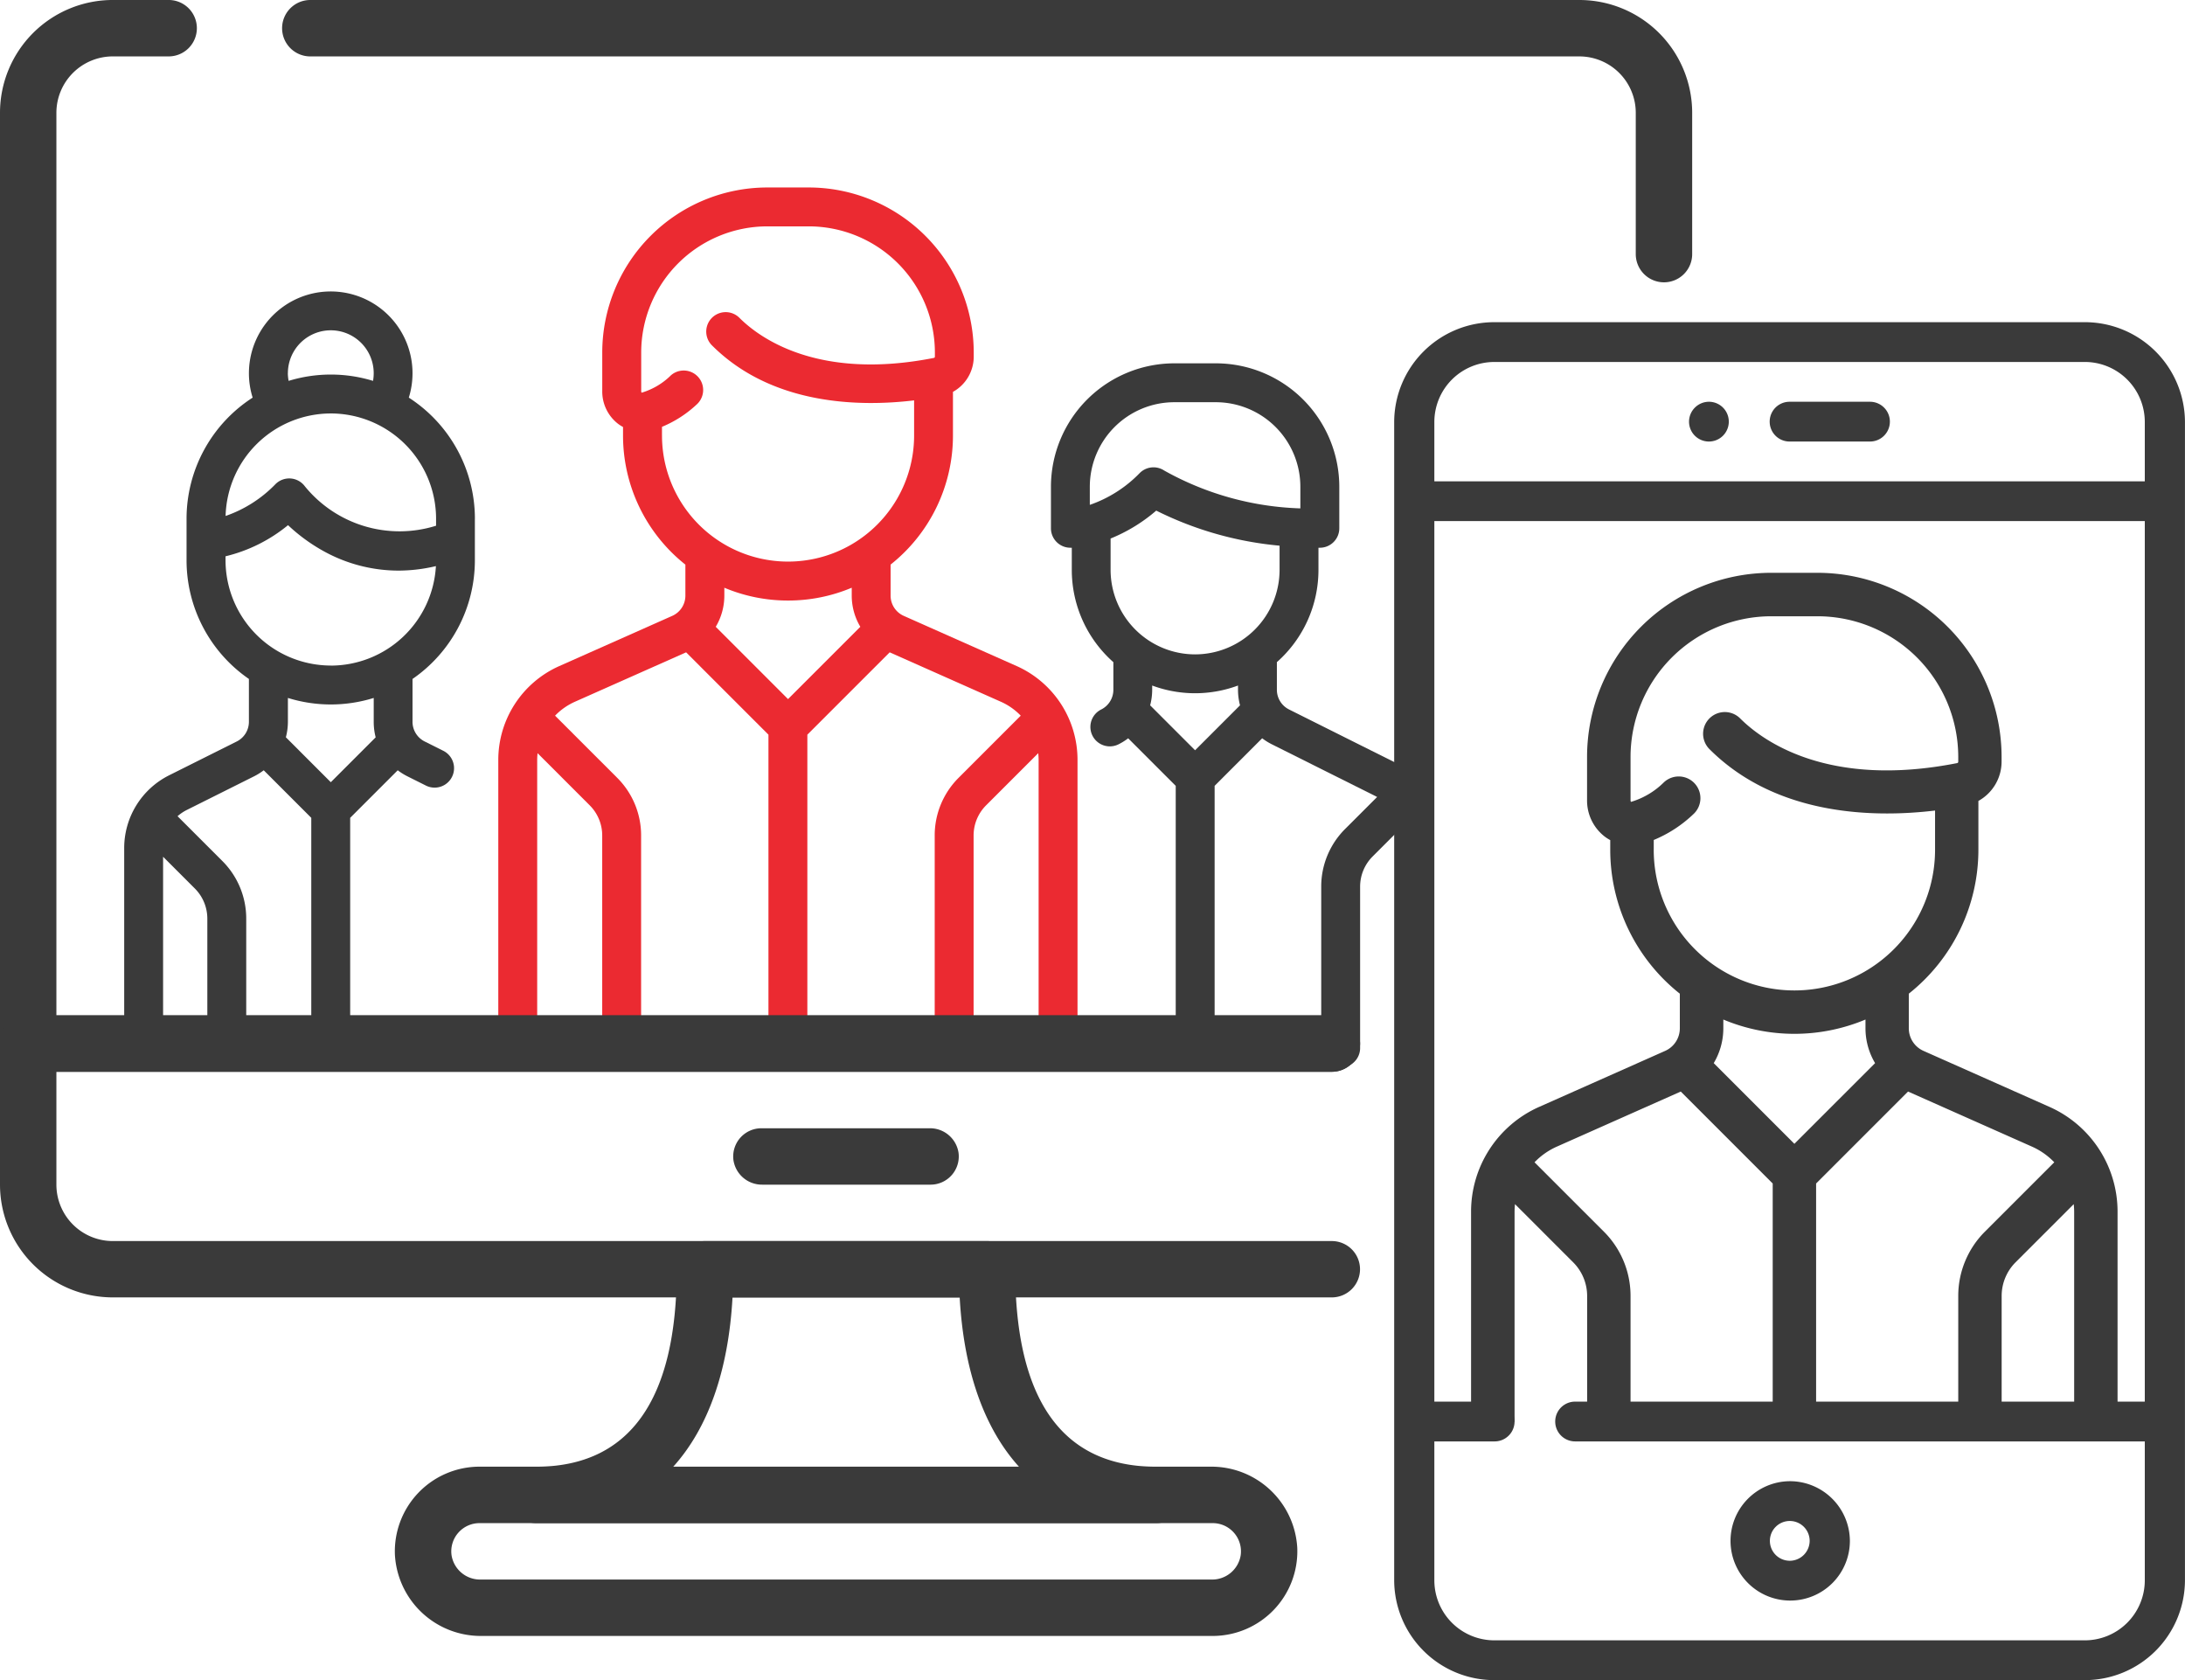
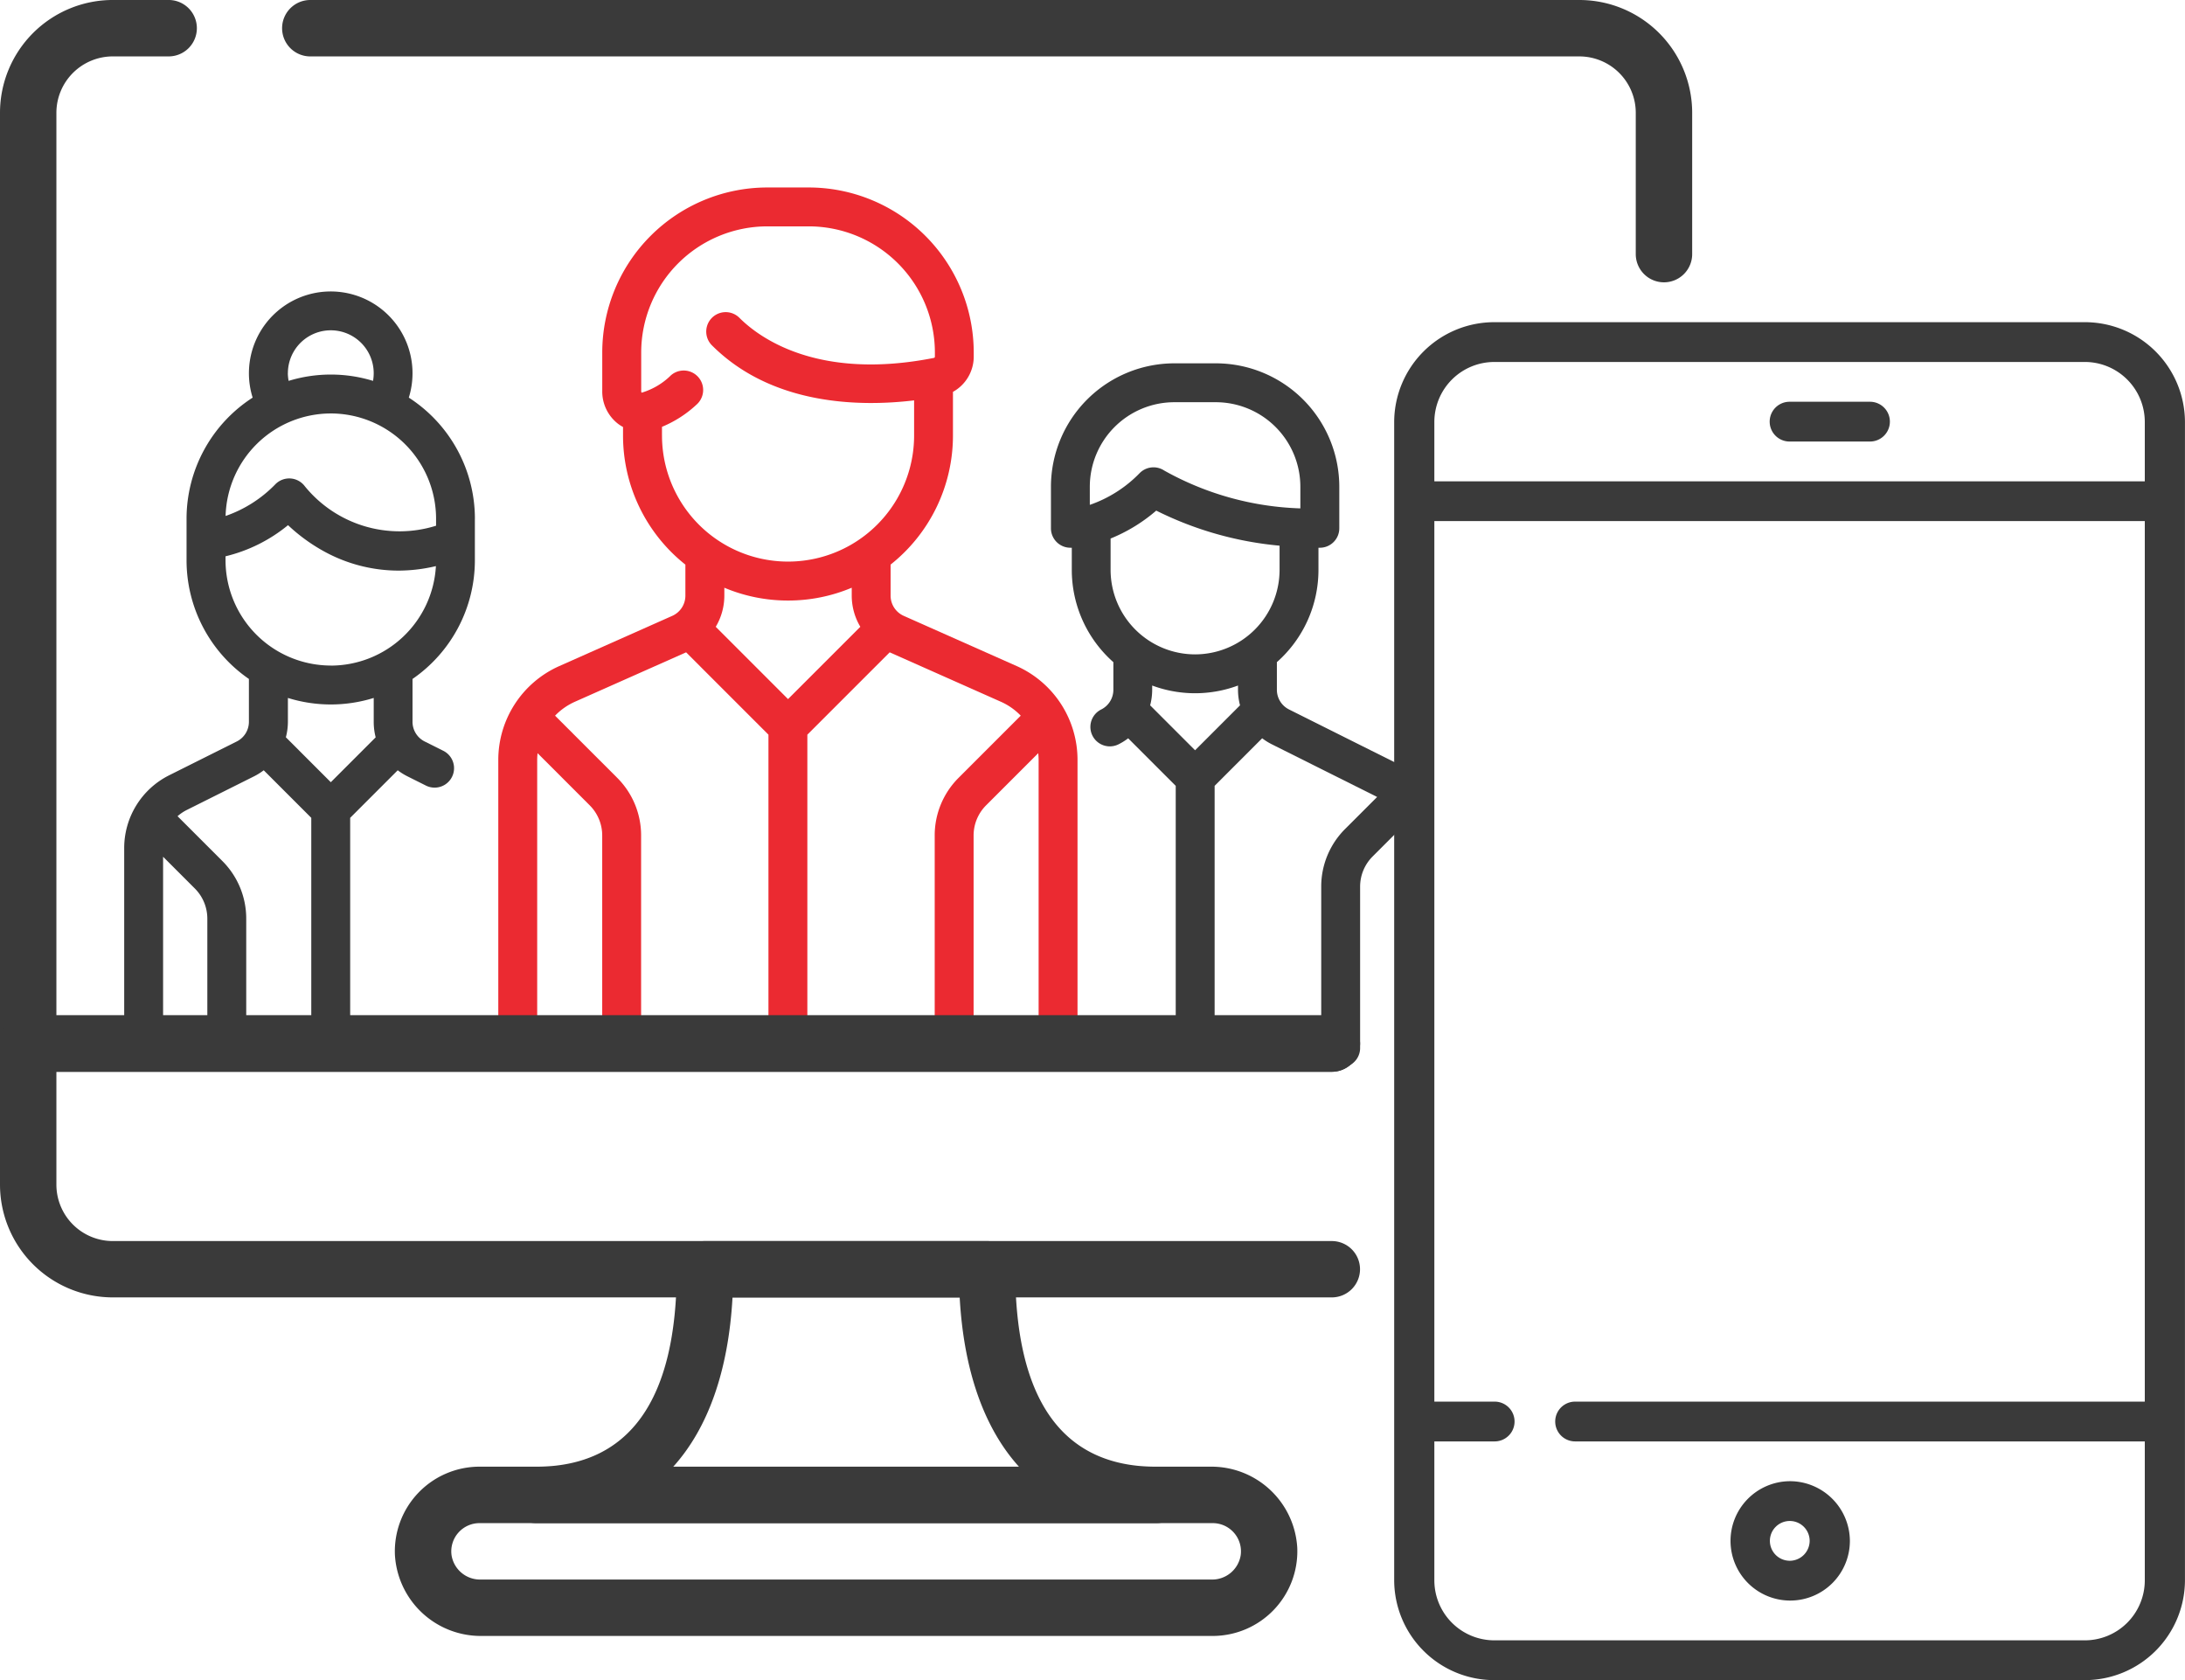
<svg xmlns="http://www.w3.org/2000/svg" width="156.561" height="120.372" viewBox="0 0 156.561 120.372">
  <g id="multiple_users" transform="translate(-2502.465 -116.032)">
    <g id="Grupo_1576" transform="translate(2602.358 139.115)">
      <path id="Trazado_15155" d="M2873.416,190.319h-42.261a7.173,7.173,0,0,0-7.2,7.126v83.038a7.173,7.173,0,0,0,7.2,7.126h42.261a7.173,7.173,0,0,0,7.2-7.126V197.445A7.173,7.173,0,0,0,2873.416,190.319Zm-42.261,2.85h42.261a4.3,4.3,0,0,1,4.322,4.275v4.276h-50.905v-4.276A4.3,4.3,0,0,1,2831.154,193.17Zm42.261,91.589h-42.261a4.3,4.3,0,0,1-4.322-4.276v-9.976h4.322a1.425,1.425,0,1,0,0-2.85h-4.322V204.57h50.905v63.086h-40.82a1.425,1.425,0,1,0,0,2.85h40.82v9.976A4.3,4.3,0,0,1,2873.416,284.758Z" transform="translate(-2823.951 -190.319)" fill="#3a3a3a" />
      <path id="Trazado_15156" d="M2902.953,209.61h5.763a1.425,1.425,0,1,0,0-2.85h-5.763a1.425,1.425,0,1,0,0,2.85Z" transform="translate(-2874.619 -201.059)" fill="#3a3a3a" />
      <path id="Trazado_15157" d="M2897.524,429.805a4.276,4.276,0,1,0,4.323,4.276A4.3,4.3,0,0,0,2897.524,429.805Zm0,5.7a1.425,1.425,0,1,1,1.441-1.425A1.434,1.434,0,0,1,2897.524,435.506Z" transform="translate(-2869.191 -346.767)" fill="#3a3a3a" />
-       <path id="Trazado_15158" d="M2886.333,206.76a1.425,1.425,0,1,1-1.441,1.425A1.433,1.433,0,0,1,2886.333,206.76Z" transform="translate(-2863.762 -201.059)" fill="#3a3a3a" />
    </g>
    <path id="Trazado_15165" d="M2654.534,193.548l-8.1-3.6a1.586,1.586,0,0,1-.941-1.449v-2.224a11.8,11.8,0,0,0,4.468-9.245V173.9a2.888,2.888,0,0,0,1.489-2.524v-.3a11.833,11.833,0,0,0-11.819-11.819h-2.979a11.833,11.833,0,0,0-11.82,11.819v2.756a2.922,2.922,0,0,0,1.112,2.341,2.709,2.709,0,0,0,.377.244v.616a11.8,11.8,0,0,0,4.468,9.245V188.5a1.586,1.586,0,0,1-.941,1.449l-8.1,3.6a7.357,7.357,0,0,0-4.365,6.717v18.469a1.393,1.393,0,1,0,2.787,0V200.266a4.526,4.526,0,0,1,.028-.479l3.731,3.731a3.055,3.055,0,0,1,.9,2.174v13.043a1.394,1.394,0,1,0,2.787,0V205.692a5.824,5.824,0,0,0-1.717-4.145l-4.448-4.448a4.555,4.555,0,0,1,1.429-1l7.961-3.538,5.9,5.9v20.274a1.393,1.393,0,1,0,2.787,0V198.461l5.9-5.9,7.961,3.538a4.55,4.55,0,0,1,1.429,1l-4.448,4.448a5.823,5.823,0,0,0-1.717,4.145v13.043a1.394,1.394,0,0,0,2.787,0V205.692a3.056,3.056,0,0,1,.9-2.174l3.731-3.731a4.58,4.58,0,0,1,.028.479v18.469a1.394,1.394,0,1,0,2.787,0V200.266A7.359,7.359,0,0,0,2654.534,193.548Zm-25.422-16.516v-.627a8.233,8.233,0,0,0,2.531-1.643,1.394,1.394,0,0,0-1.89-2.048,5.008,5.008,0,0,1-2.069,1.236l-.037.007a.284.284,0,0,1-.024-.126v-2.756a9.043,9.043,0,0,1,9.032-9.032h2.979a9.042,9.042,0,0,1,9.032,9.032v.3a.089.089,0,0,1-.063.091c-8.344,1.648-12.53-1.458-13.942-2.87a1.393,1.393,0,1,0-1.97,1.971c4.327,4.327,10.642,4.405,14.486,3.943v2.518a9.032,9.032,0,0,1-18.064,0Zm9.032,11.819a11.747,11.747,0,0,0,4.564-.918v.567a4.363,4.363,0,0,0,.616,2.232l-5.18,5.18-5.18-5.18a4.364,4.364,0,0,0,.616-2.232v-.567A11.757,11.757,0,0,0,2638.144,188.851Z" transform="translate(-79.214 -29.793)" fill="#eb2a31" />
-     <path id="Trazado_15166" d="M2842.98,302.947V287.881a5.115,5.115,0,0,1,.031-.535l4.164,4.164a3.411,3.411,0,0,1,1.005,2.426v9.011h3.11v-9.011a6.5,6.5,0,0,0-1.916-4.625l-4.964-4.964a5.079,5.079,0,0,1,1.594-1.12l8.884-3.948,6.588,6.588v17.08h3.11v-17.08l6.588-6.588,8.883,3.948a5.077,5.077,0,0,1,1.594,1.12l-4.964,4.964a6.5,6.5,0,0,0-1.916,4.625v9.011h3.11v-9.011a3.41,3.41,0,0,1,1-2.426l4.163-4.163a4.974,4.974,0,0,1,.032.534v15.066h3.11V287.881a8.212,8.212,0,0,0-4.872-7.5l-9.035-4.016a1.77,1.77,0,0,1-1.051-1.616v-2.482a13.167,13.167,0,0,0,4.986-10.316v-3.493a3.223,3.223,0,0,0,1.662-2.816v-.339a13.2,13.2,0,0,0-13.189-13.189h-3.324a13.2,13.2,0,0,0-13.189,13.189v3.076a3.261,3.261,0,0,0,1.24,2.613,3.034,3.034,0,0,0,.421.273v.687a13.167,13.167,0,0,0,4.986,10.316v2.482a1.77,1.77,0,0,1-1.051,1.616l-9.036,4.016a8.211,8.211,0,0,0-4.871,7.5v15.066Zm20.05-19.923-5.78-5.781a4.872,4.872,0,0,0,.688-2.49v-.633a13.178,13.178,0,0,0,10.186,0v.633a4.869,4.869,0,0,0,.688,2.49Zm-10.078-21.069v-.7a9.194,9.194,0,0,0,2.824-1.834,1.555,1.555,0,1,0-2.109-2.285,5.589,5.589,0,0,1-2.31,1.379.289.289,0,0,1-.041.008.324.324,0,0,1-.026-.141v-3.075a10.091,10.091,0,0,1,10.079-10.079h3.323a10.09,10.09,0,0,1,10.079,10.079v.339a.1.1,0,0,1-.07.1c-9.311,1.839-13.981-1.627-15.557-3.2a1.555,1.555,0,0,0-2.2,2.2c4.829,4.829,11.875,4.916,16.165,4.4v2.81a10.079,10.079,0,0,1-20.158,0Z" transform="translate(-231.992 -85.043)" fill="#3a3a3a" />
    <path id="Trazado_15167" d="M2556.236,199.509a10.327,10.327,0,0,0-4.736-8.677,5.861,5.861,0,1,0-11.456-1.749,5.82,5.82,0,0,0,.267,1.749,10.326,10.326,0,0,0-4.736,8.677v2.979a10.324,10.324,0,0,0,4.468,8.5v3.064a1.577,1.577,0,0,1-.876,1.418l-4.82,2.41a5.831,5.831,0,0,0-3.24,5.243v12.133a1.394,1.394,0,0,0,2.787,0v-11.53l2.27,2.27a3.056,3.056,0,0,1,.9,2.174v7.085a1.393,1.393,0,0,0,2.787,0v-7.085a5.824,5.824,0,0,0-1.717-4.145l-3.159-3.159c-.015-.015-.032-.028-.047-.043a3.111,3.111,0,0,1,.666-.45l4.82-2.41a4.413,4.413,0,0,0,.691-.432l3.407,3.407v14.317a1.393,1.393,0,1,0,2.787,0V220.938l3.407-3.407a4.435,4.435,0,0,0,.691.431l1.329.665a1.393,1.393,0,1,0,1.246-2.492l-1.329-.665a1.577,1.577,0,0,1-.877-1.418v-3.064a10.324,10.324,0,0,0,4.468-8.5v-2.979Zm-13.4-10.426a3.074,3.074,0,1,1,6.149,0,3.144,3.144,0,0,1-.048.549,10.331,10.331,0,0,0-6.048,0A3.088,3.088,0,0,1,2542.832,189.083Zm3.075,2.883a7.551,7.551,0,0,1,7.543,7.543v.5a8.747,8.747,0,0,1-9.407-2.83,1.393,1.393,0,0,0-2.1-.149,9.121,9.121,0,0,1-3.574,2.281A7.55,7.55,0,0,1,2545.906,191.967Zm3.22,23.2-3.22,3.22-3.22-3.22a4.4,4.4,0,0,0,.146-1.118v-1.7a10.346,10.346,0,0,0,6.149,0v1.7A4.4,4.4,0,0,0,2549.126,215.17Zm-3.22-5.139a7.552,7.552,0,0,1-7.543-7.543V202.2a11.168,11.168,0,0,0,4.478-2.231,12.585,12.585,0,0,0,2.584,1.881,11.085,11.085,0,0,0,5.326,1.375,11.672,11.672,0,0,0,2.686-.322A7.552,7.552,0,0,1,2545.906,210.031Z" transform="translate(-19.743 -46.312)" fill="#3a3a3a" />
    <path id="Trazado_15168" d="M2771.08,229.492a5.909,5.909,0,0,0-1.407-.983l-7.8-3.9a1.576,1.576,0,0,1-.876-1.418v-1.975a8.819,8.819,0,0,0,2.979-6.61v-1.586h.1a1.393,1.393,0,0,0,1.393-1.393v-2.979a8.851,8.851,0,0,0-8.841-8.84h-2.979a8.851,8.851,0,0,0-8.841,8.84v2.979a1.394,1.394,0,0,0,1.394,1.393l.1,0v1.588a8.82,8.82,0,0,0,2.979,6.61v1.975a1.577,1.577,0,0,1-.876,1.418,1.393,1.393,0,1,0,1.246,2.493,4.418,4.418,0,0,0,.691-.431l3.407,3.407v18.785a1.394,1.394,0,0,0,2.787,0V230.078l3.407-3.407a4.41,4.41,0,0,0,.691.431l7.546,3.773-2.289,2.289a5.823,5.823,0,0,0-1.717,4.145v11.554a1.393,1.393,0,1,0,2.787,0V237.309a3.054,3.054,0,0,1,.9-2.174l2.168-2.168a3.1,3.1,0,0,1,.1.785v15.111a1.389,1.389,0,0,0,.954,1.316Zm-23.487-19.544v-1.3h0a6.06,6.06,0,0,1,6.054-6.054h2.979a6.06,6.06,0,0,1,6.053,6.054V210.2a21.311,21.311,0,0,1-9.749-2.707,1.394,1.394,0,0,0-1.759.174A9.122,9.122,0,0,1,2747.593,209.948Zm7.543,17.582-3.22-3.22a4.413,4.413,0,0,0,.146-1.118v-.3a8.832,8.832,0,0,0,6.149,0v.3a4.413,4.413,0,0,0,.145,1.118Zm0-6.87a6.06,6.06,0,0,1-6.054-6.053V212.36a11.786,11.786,0,0,0,3.271-2,24.754,24.754,0,0,0,8.837,2.512v1.73A6.061,6.061,0,0,1,2755.136,220.66Z" transform="translate(-167.04 -57.745)" fill="#3a3a3a" />
    <g id="Grupo_1577" transform="translate(2502.465 116.032)">
      <path id="Trazado_15159" d="M2597.893,188.781h-91.387V124.117a4.044,4.044,0,0,1,4.044-4.044h4a2.021,2.021,0,0,0,2.021-2.021h0a2.021,2.021,0,0,0-2.021-2.021h-4a8.085,8.085,0,0,0-8.085,8.085V190.8a2.021,2.021,0,0,0,2.021,2.021h93.408a2.02,2.02,0,0,0,2.021-2.021h0A2.021,2.021,0,0,0,2597.893,188.781Z" transform="translate(-2502.465 -116.032)" fill="#3a3a3a" />
      <path id="Trazado_15160" d="M2664.512,124.117v10.121a2.021,2.021,0,0,0,2.021,2.021h0a2.021,2.021,0,0,0,2.021-2.021V124.117a8.085,8.085,0,0,0-8.085-8.085h-90.93a2.021,2.021,0,0,0-2.021,2.021h0a2.021,2.021,0,0,0,2.021,2.021h90.93A4.044,4.044,0,0,1,2664.512,124.117Z" transform="translate(-2547.305 -116.032)" fill="#3a3a3a" />
-       <path id="Trazado_15162" d="M2685.7,380.218h-12.057a2.066,2.066,0,0,1-2.072-1.757,2.022,2.022,0,0,1,2-2.284h12.057a2.066,2.066,0,0,1,2.072,1.757A2.022,2.022,0,0,1,2685.7,380.218Z" transform="translate(-2619.018 -295.343)" fill="#3a3a3a" />
      <path id="Trazado_15163" d="M2652.119,466.344h-52.392a6.161,6.161,0,0,1-6.207-5.828,6.069,6.069,0,0,1,6.058-6.3h52.392a6.161,6.161,0,0,1,6.207,5.828A6.069,6.069,0,0,1,2652.119,466.344Zm-52.542-8.083a2.023,2.023,0,0,0-2,2.289,2.068,2.068,0,0,0,2.074,1.753h52.4a2.069,2.069,0,0,0,2.074-1.753,2.023,2.023,0,0,0-2-2.289Z" transform="translate(-2565.224 -349.136)" fill="#3a3a3a" />
      <path id="Trazado_15164" d="M2666.009,422.4h-44.39a2.066,2.066,0,0,1-2.072-1.757,2.022,2.022,0,0,1,2-2.284c6.7,0,10.1-4.757,10.1-14.138a2.03,2.03,0,0,1,2.021-2.029h20.217a2.021,2.021,0,0,1,2.013,2.029c0,9.359,3.385,14.116,10.057,14.138a2.065,2.065,0,0,1,2.066,1.938A2.022,2.022,0,0,1,2666.009,422.4Zm-34.615-4.042h24.773c-2.49-2.756-3.955-6.861-4.248-12.125h-16.278C2635.347,411.5,2633.882,415.6,2631.395,418.357Z" transform="translate(-2583.155 -313.274)" fill="#3a3a3a" />
      <path id="Trazado_15161" d="M2597.893,366.328H2510.55a4.044,4.044,0,0,1-4.044-4.044V354.2h91.387a2.02,2.02,0,0,0,2.021-2.021h0a2.021,2.021,0,0,0-2.021-2.021h-93.407a2.021,2.021,0,0,0-2.021,2.021v10.1a8.085,8.085,0,0,0,8.085,8.085h87.343a2.021,2.021,0,0,0,2.021-2.021h0A2.021,2.021,0,0,0,2597.893,366.328Z" transform="translate(-2502.465 -277.412)" fill="#3a3a3a" />
    </g>
  </g>
</svg>